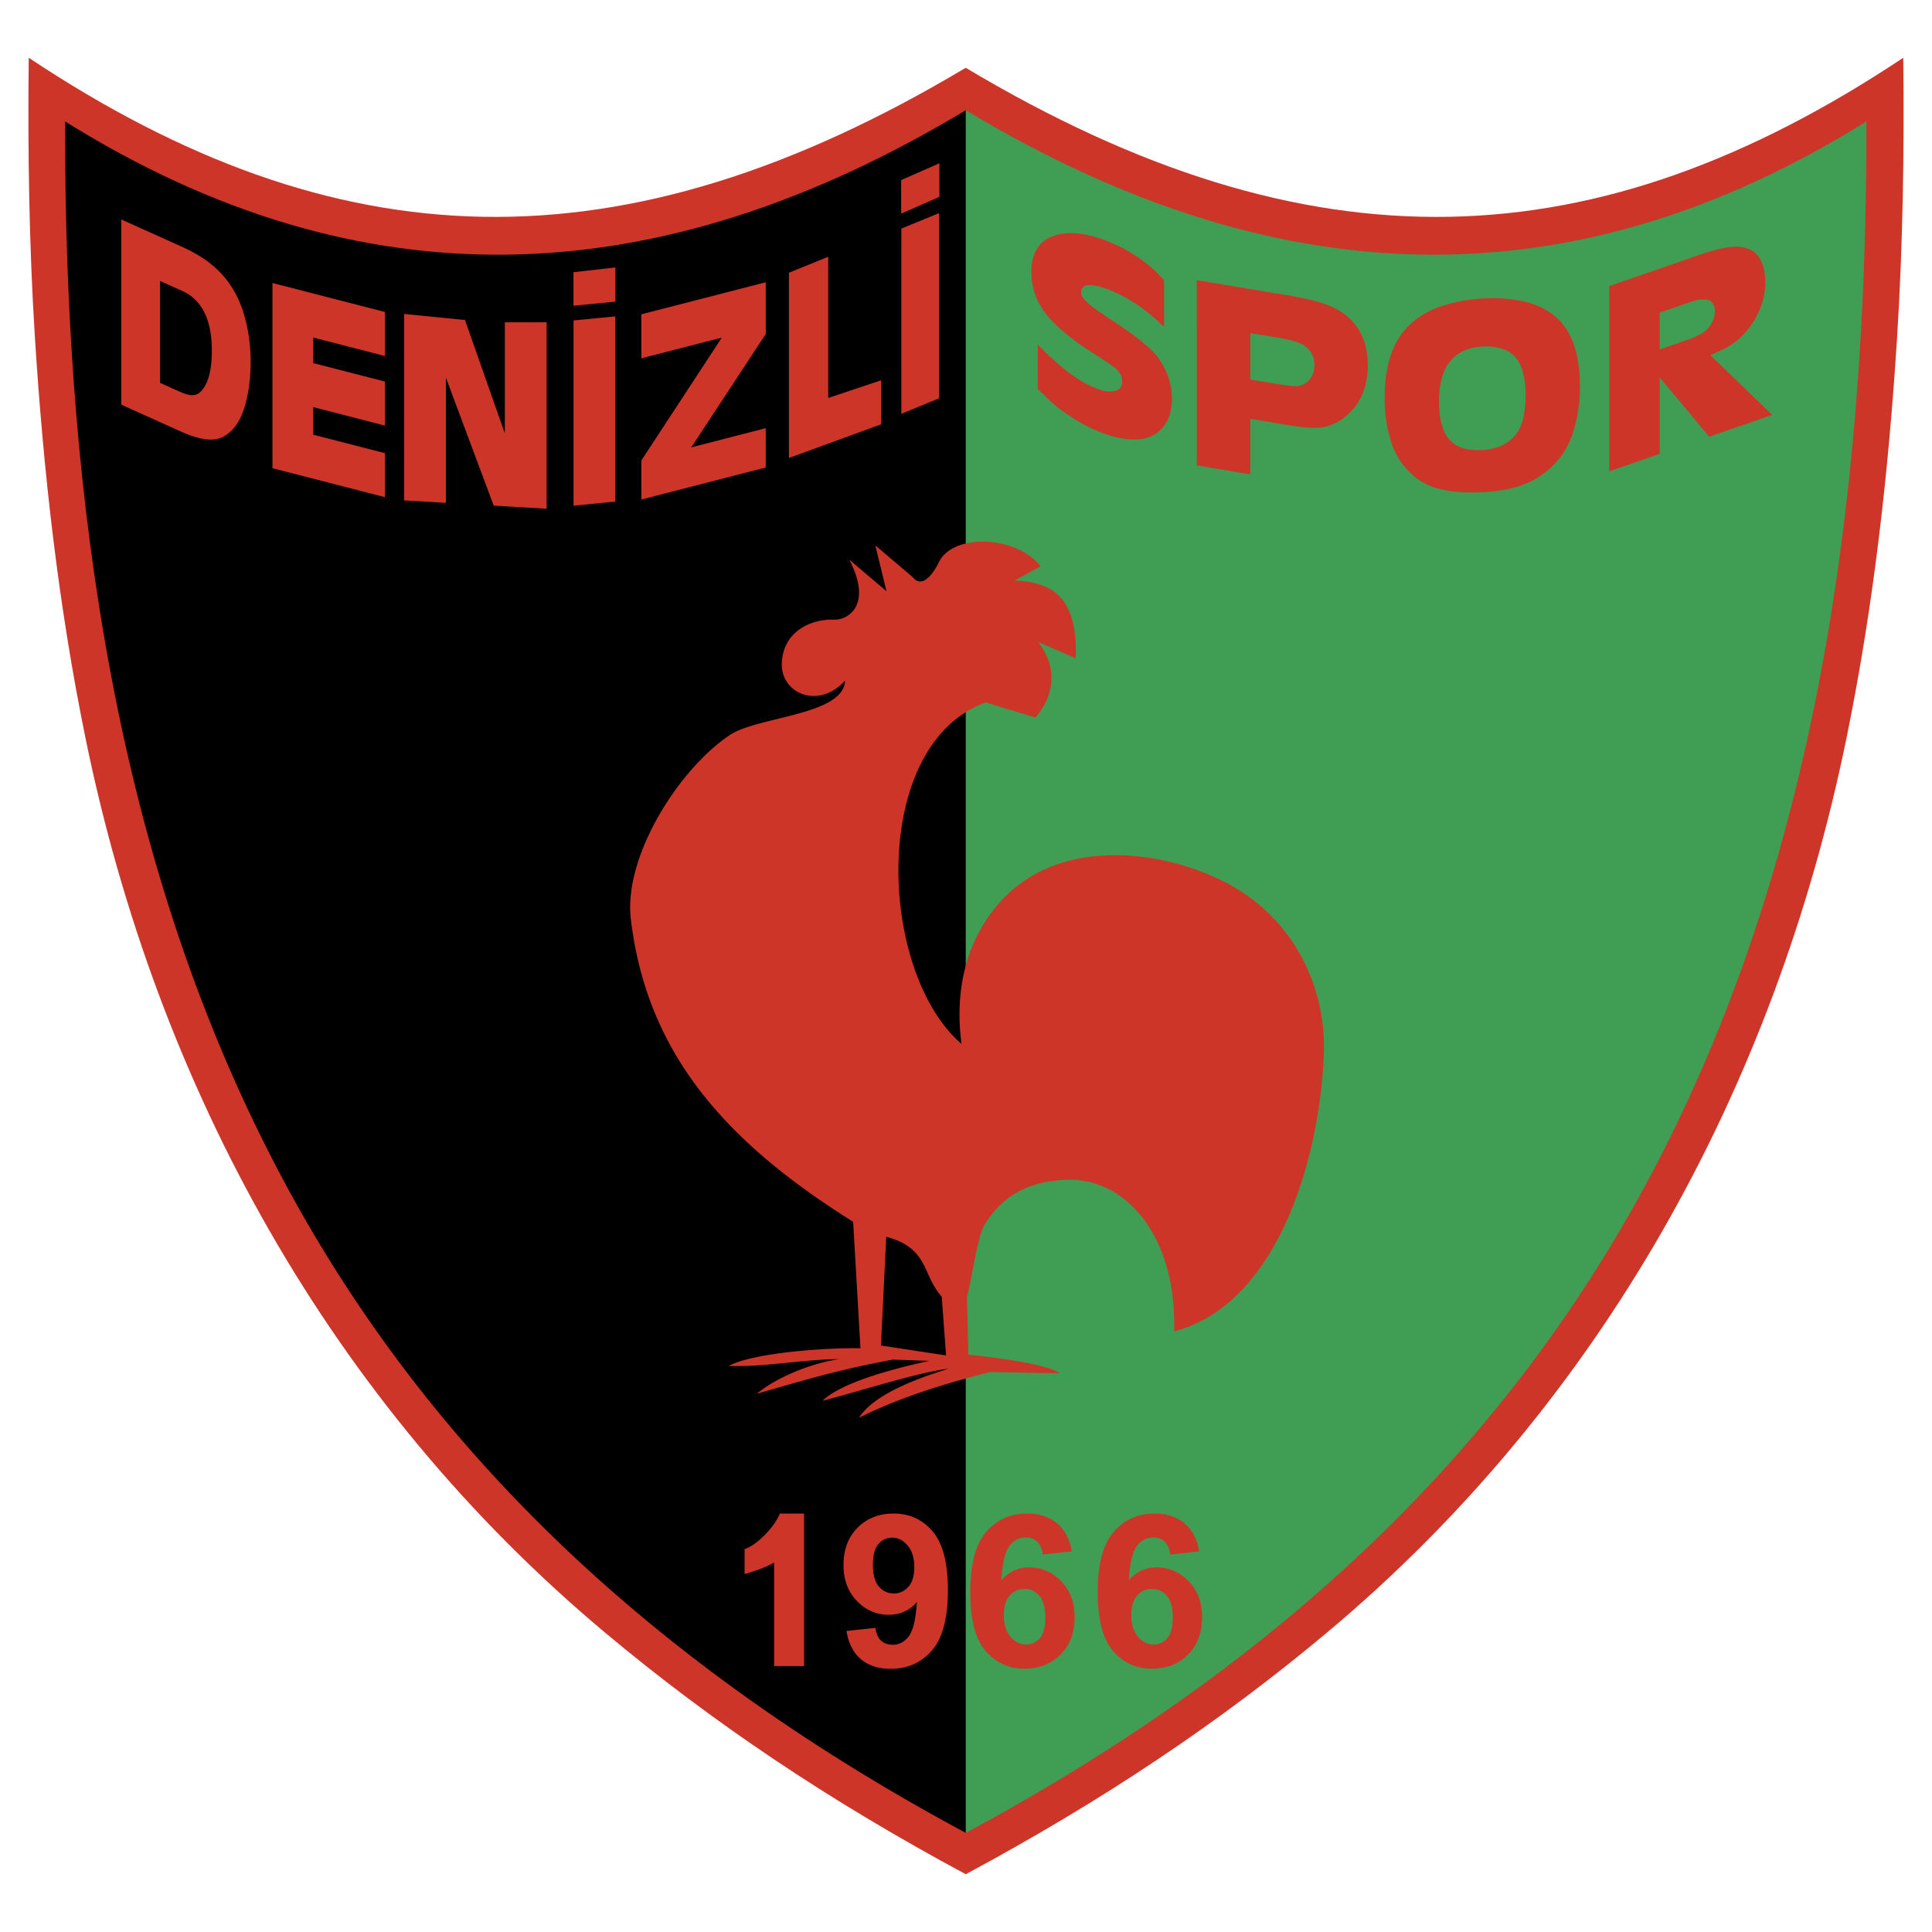
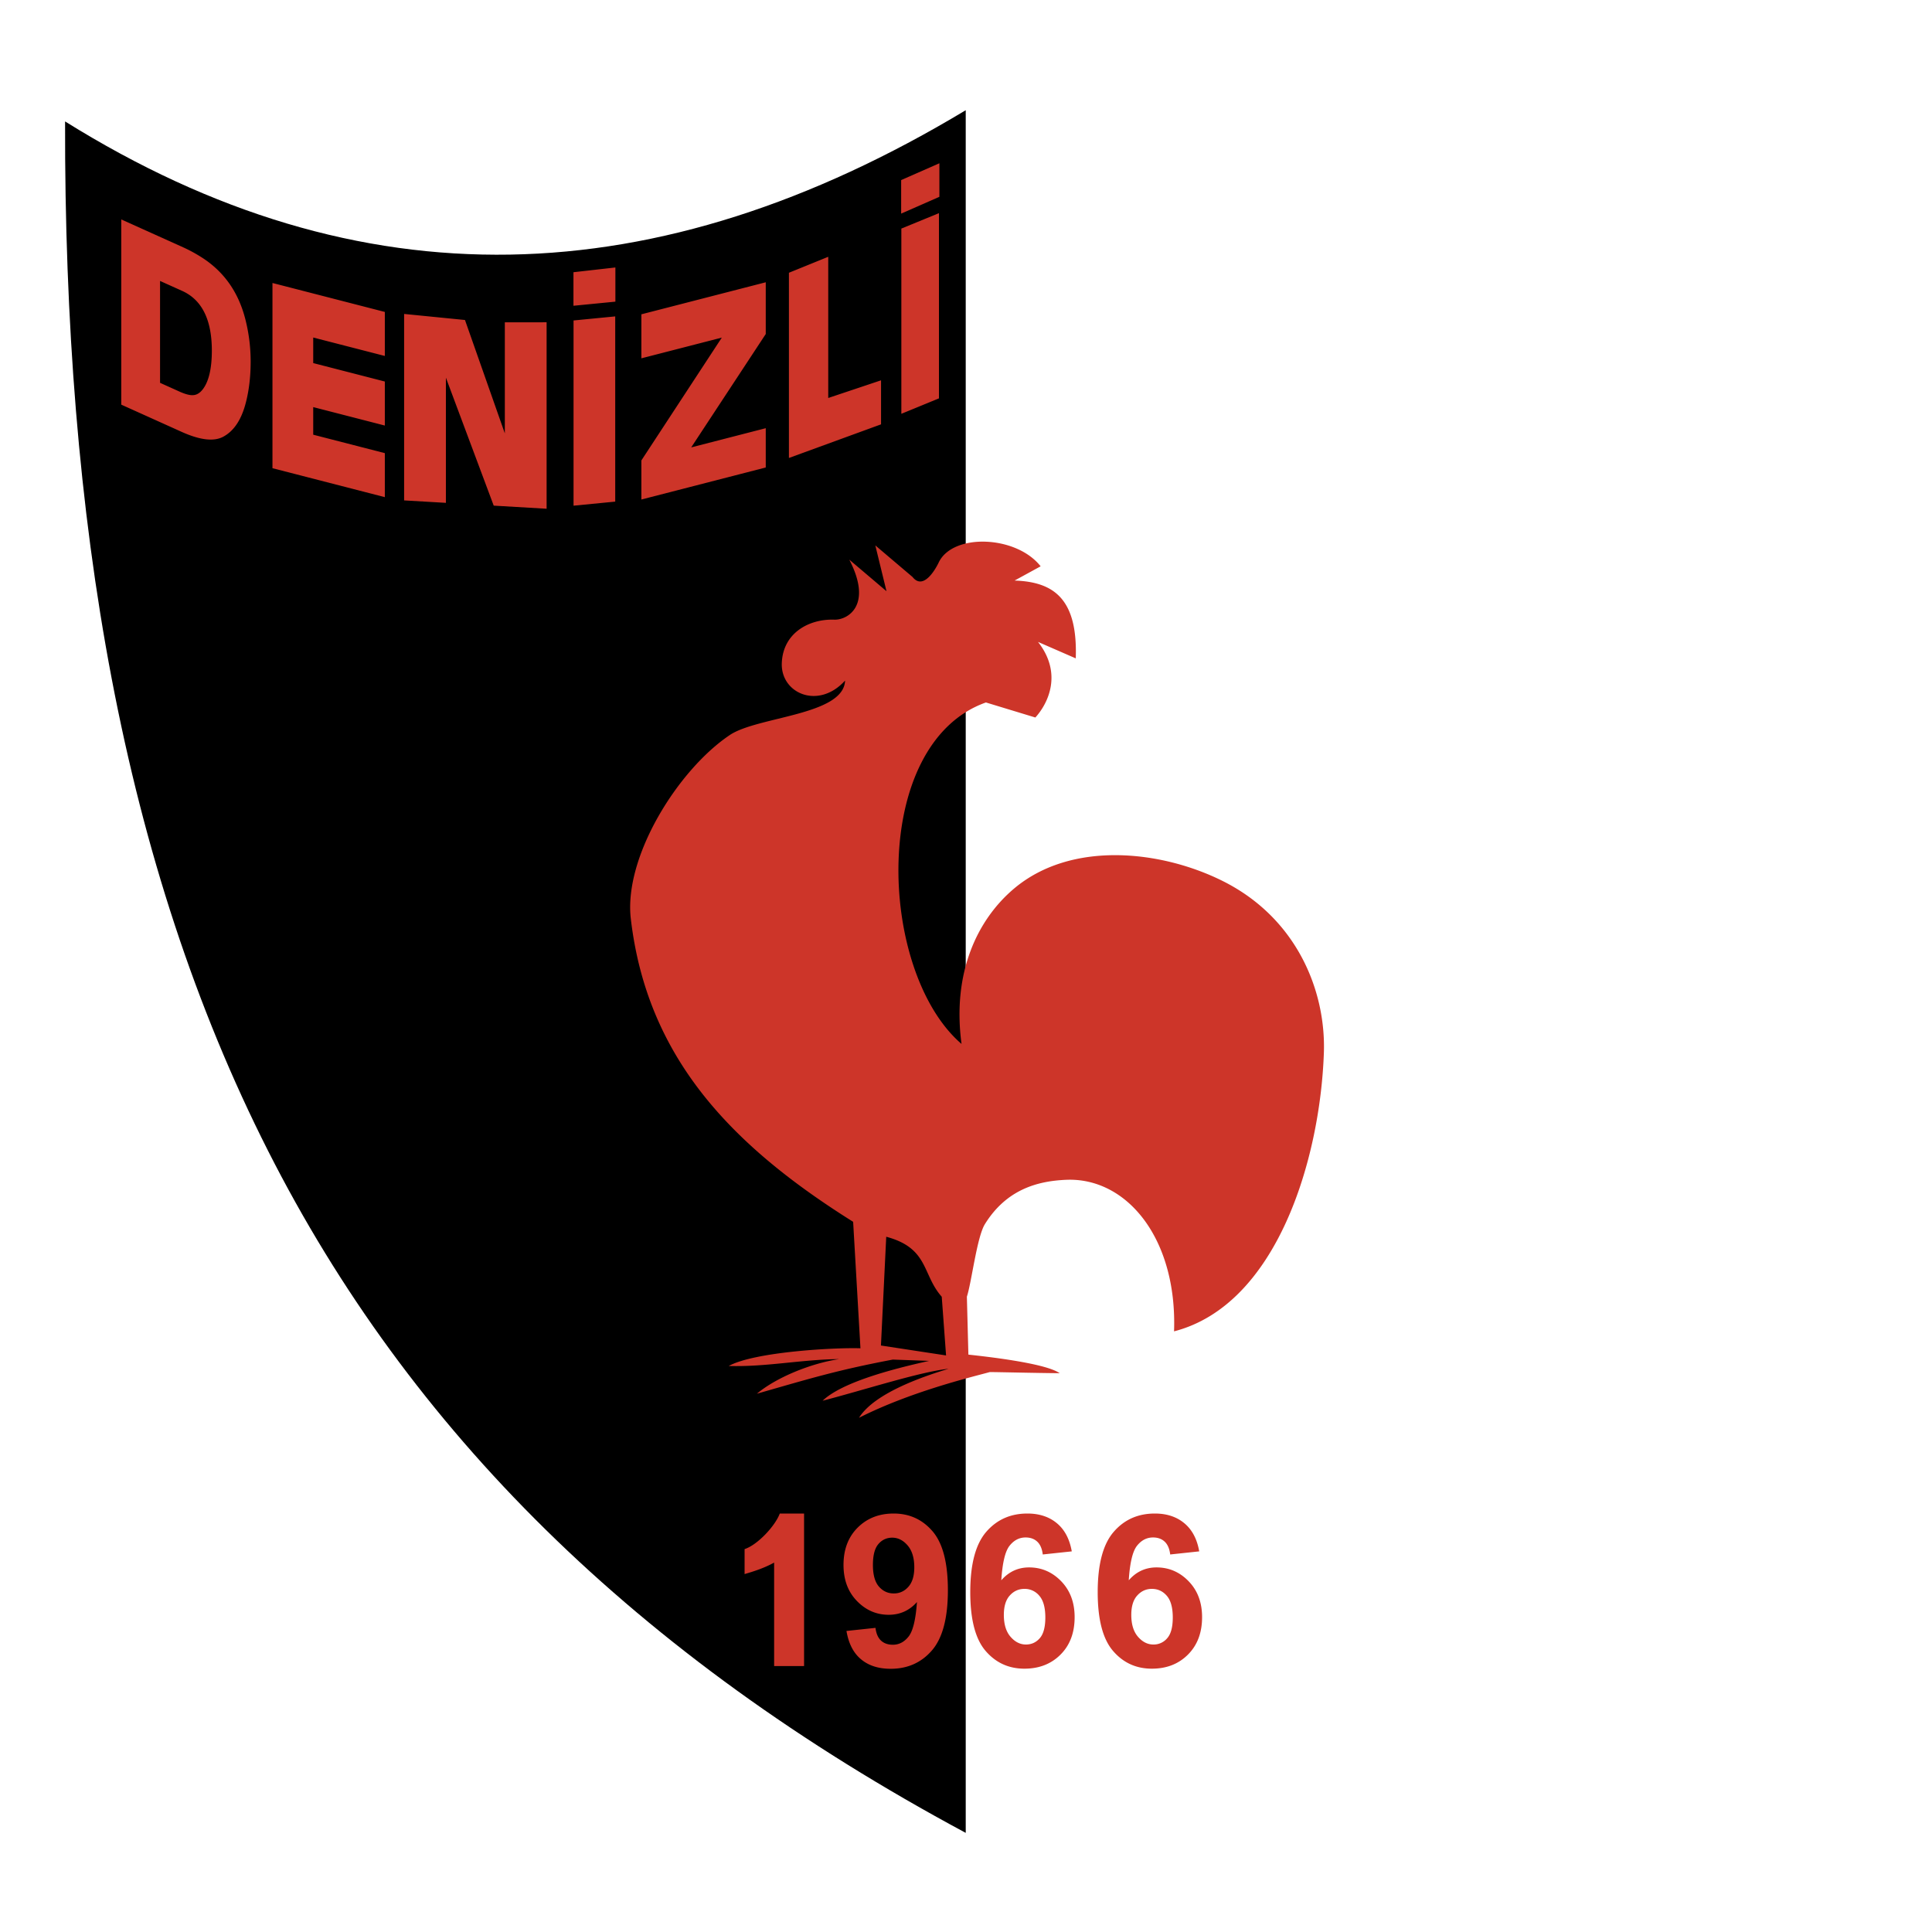
<svg xmlns="http://www.w3.org/2000/svg" width="2500" height="2500" viewBox="0 0 192.756 192.756">
  <g fill-rule="evenodd" clip-rule="evenodd">
-     <path fill="#fff" d="M0 0h192.756v192.756H0V0z" />
-     <path d="M96.354 186.992c-13.739-7.381-25.329-15.189-35.942-24.068-13.694-11.455-24.878-25.055-33.532-40.146S12.105 91.1 8.537 73.673C5.802 60.312 4.323 46.953 3.48 33.618c-.577-9.132-.72-18.68-.613-27.854 30.641 20.385 59.008 21.59 93.483.999 34.476 20.592 62.897 19.387 93.538-.999.107 9.175-.035 18.722-.613 27.854-.842 13.334-2.32 26.694-5.057 40.055-3.566 17.427-9.689 34.013-18.342 49.104-8.654 15.092-19.84 28.691-33.533 40.146-10.613 8.88-22.249 16.688-35.989 24.069z" fill="#cd3529" />
-     <path d="M96.351 182.865c33.017-17.721 55.519-40.248 69.601-68.037C180.483 86.156 186.3 52.001 186.21 12.115c-29.445 18.363-59.01 17.443-89.858-1.119l-.001 171.869z" fill="#409e54" />
-     <path d="M103.539 34.381l.436.444c.443.45.898.875 1.361 1.277a16.554 16.554 0 0 0 1.834 1.449 9.669 9.669 0 0 0 2.258 1.221c.666.254 1.217.342 1.654.259.602-.1.891-.43.873-.991.018-.533-.27-1.014-.857-1.445a54.932 54.932 0 0 0-2.197-1.467c-1.754-1.116-3.105-2.199-4.064-3.245-1.291-1.385-1.938-2.975-1.938-4.771 0-.85.158-1.561.477-2.129.391-.735 1.004-1.225 1.832-1.479 1.336-.445 3.037-.283 5.107.491 2.051.798 3.771 1.886 5.158 3.256l.666.698v4.657l-1.027-.935c-1.418-1.228-2.922-2.156-4.516-2.779-1.84-.686-2.748-.58-2.732.316-.016.403.494.97 1.527 1.704l2.23 1.5c1.891 1.267 3.158 2.308 3.799 3.122.992 1.269 1.49 2.697 1.5 4.291 0 1.226-.338 2.206-1.014 2.933-.693.755-1.633 1.118-2.82 1.089-.992-.018-2.051-.243-3.17-.68-.9-.334-1.789-.778-2.67-1.332a16.459 16.459 0 0 1-2.975-2.303l-.732-.735v-4.416zm25.059-4.898c1.193.198 2.262.441 3.211.726 3.078.947 4.631 3.026 4.658 6.24-.018 2.218-.758 3.921-2.219 5.104-.844.694-1.779 1.068-2.799 1.123-.688.036-1.812-.074-3.377-.334l-3.334-.555v5.535l-5.336-.889V27.951l9.196 1.532zm-3.86 8.382l2.799.466 1.295.178c.732.083 1.305-.087 1.707-.516.406-.425.604-.947.594-1.568.01-1.233-.707-2.042-2.15-2.425a16.735 16.735 0 0 0-1.445-.302l-2.799-.466v4.633h-.001zm13.408 1.842c0-3.204.779-5.585 2.34-7.145.918-.939 2.094-1.629 3.531-2.079a16.055 16.055 0 0 1 3.881-.701 15.361 15.361 0 0 1 3.865.236c1.42.285 2.592.837 3.518 1.656 1.559 1.391 2.342 3.67 2.352 6.839 0 1.716-.258 3.333-.77 4.845-.57 1.704-1.65 3.09-3.234 4.155-1.385.924-3.199 1.452-5.451 1.578-1.758.114-3.26.013-4.512-.296a6.22 6.22 0 0 1-2.947-1.61c-.846-.812-1.445-1.728-1.801-2.751-.523-1.45-.781-3.027-.772-4.727zm5.422.275c0 1.821.352 3.118 1.051 3.89.701.774 1.795 1.115 3.279 1.026 1.66-.108 2.846-.731 3.557-1.873.494-.785.746-1.995.756-3.631a8.287 8.287 0 0 0-.293-2.342c-.484-1.767-1.83-2.595-4.035-2.478-2.865.196-4.303 1.997-4.315 5.408zm26.114-14.598c1.547-.52 2.717-.777 3.516-.771 1.217.01 2.043.469 2.486 1.375.287.606.434 1.313.443 2.12-.01 1.359-.377 2.641-1.105 3.849-.809 1.339-1.898 2.332-3.27 2.986l-1.107.491 6.172 5.961-6.289 2.178-4.936-5.921v7.63l-5.039 1.745V28.545l9.129-3.161zm-4.09 5.809v3.668l2.787-.964c.912-.316 1.545-.652 1.902-1.007.529-.529.797-1.154.807-1.881-.033-1.134-.863-1.42-2.486-.858l-3.01 1.042z" fill="#cd3529" />
    <path d="M96.351 182.865c-33.016-17.721-55.518-40.248-69.602-68.037C12.219 86.156 6.403 52.001 6.493 12.115c29.444 18.363 59.009 17.443 89.858-1.119v171.869z" />
    <path d="M72.813 73.334c-5.177 3.471-10.599 12.169-9.877 18.331 1.617 13.809 9.952 22.573 22.182 30.235l.729 12.619c-2.546-.088-10.543.346-13.142 1.764 3.689.115 7.253-.648 11.021-.686-2.941.447-6.34 1.881-8.211 3.455 5.423-1.555 8.104-2.371 13.563-3.406l3.628.129c-4.008.883-8.776 2.197-10.633 3.977 4.172-1.082 9.771-2.902 12.565-3.188-2.16.658-7.342 2.326-8.934 4.889 5.097-2.576 10.967-3.998 13.052-4.561.906.002 4.369.09 6.969.113-1.445-1.016-7.389-1.666-9.109-1.854l-.151-5.781c.466-1.406 1-5.949 1.795-7.232 2.18-3.523 5.338-4.307 8.096-4.428 6.07-.268 11.102 5.861 10.779 15.119 10.289-2.662 14.578-17.217 14.947-27.777.217-6.221-2.719-13.457-10.064-17.138-6.145-3.08-15.143-4.087-20.871.761-3.59 3.041-6.177 8.307-5.215 15.479-8.386-7.217-9.182-29.944 2.432-34.069l4.934 1.501c1.326-1.464 2.703-4.437.264-7.542l3.766 1.642c.211-6.034-2.283-7.631-6.102-7.765l2.598-1.42c-2.439-3.105-8.804-3.327-10.182-.355 0 0-1.378 2.973-2.599 1.419l-3.713-3.15 1.115 4.57-3.713-3.15c2.388 4.614-.211 6.034-1.483 5.989-2.546-.089-5.145 1.331-5.25 4.348-.105 3.017 3.661 4.659 6.312 1.731-.122 3.471-8.716 3.566-11.498 5.431zm21.145 56.041l.431 5.857-6.497-.99.528-10.852c4.27 1.143 3.562 3.764 5.538 5.985zM80.222 166.225h-2.987V155.9c-.982.541-1.965.859-2.947 1.145v-2.492c1.293-.414 3.058-2.316 3.511-3.547h2.424v15.219h-.001zm4.23-3.504l2.895-.309c.071.57.256.994.553 1.27.297.275.691.414 1.182.414.616 0 1.142-.275 1.574-.826.432-.553.708-1.697.828-3.434-.751.848-1.691 1.271-2.818 1.271-1.226 0-2.284-.459-3.175-1.381-.891-.92-1.334-2.117-1.334-3.594 0-1.535.467-2.775 1.408-3.717.941-.939 2.138-1.41 3.592-1.41 1.582 0 2.879.596 3.894 1.783 1.014 1.189 1.52 3.145 1.52 5.869 0 2.768-.529 4.77-1.585 5.996-1.057 1.227-2.431 1.842-4.128 1.842-1.217 0-2.202-.318-2.954-.949-.757-.628-1.239-1.569-1.452-2.825zm6.767-6.35c0-.938-.223-1.666-.665-2.182-.443-.516-.956-.775-1.538-.775-.553 0-1.014.211-1.378.637-.366.424-.547 1.119-.547 2.082 0 .979.199 1.699.596 2.156.397.459.893.689 1.49.689.575 0 1.058-.221 1.451-.662s.591-1.089.591-1.945zm15.713-1.59l-2.895.309c-.07-.58-.256-1.006-.553-1.281-.297-.277-.684-.416-1.16-.416-.633 0-1.166.279-1.602.83-.436.549-.711 1.699-.822 3.443.744-.855 1.67-1.285 2.775-1.285 1.246 0 2.316.465 3.207 1.387.891.926 1.334 2.115 1.334 3.576 0 1.553-.469 2.797-1.404 3.732-.934.939-2.139 1.408-3.605 1.408-1.574 0-2.867-.596-3.883-1.783-1.014-1.189-1.52-3.139-1.52-5.848 0-2.779.528-4.779 1.584-6.008 1.057-1.227 2.43-1.84 4.117-1.84 1.182 0 2.164.322 2.941.967.777.645 1.269 1.581 1.486 2.809zm-6.778 6.336c0 .945.223 1.672.67 2.186.445.514.957.771 1.533.771.553 0 1.012-.209 1.383-.631.367-.42.553-1.109.553-2.066 0-.984-.199-1.707-.598-2.166a1.879 1.879 0 0 0-1.488-.688c-.574 0-1.061.219-1.457.656-.398.436-.596 1.083-.596 1.938zm19.492-6.336l-2.895.309c-.07-.58-.256-1.004-.553-1.281s-.684-.416-1.16-.416c-.631 0-1.164.279-1.6.83-.436.549-.711 1.699-.822 3.443.742-.855 1.668-1.285 2.773-1.285 1.248 0 2.318.465 3.207 1.387.891.924 1.336 2.115 1.336 3.576 0 1.553-.471 2.795-1.406 3.732-.936.939-2.137 1.408-3.605 1.408-1.574 0-2.867-.594-3.883-1.783-1.014-1.188-1.52-3.139-1.52-5.848 0-2.779.529-4.781 1.586-6.008 1.055-1.227 2.428-1.84 4.117-1.84 1.182 0 2.164.322 2.939.967.779.645 1.272 1.581 1.486 2.809zm-6.777 6.336c0 .945.225 1.672.67 2.186.447.514.959.771 1.533.771a1.76 1.76 0 0 0 1.383-.631c.369-.42.553-1.109.553-2.066 0-.984-.199-1.707-.596-2.166-.398-.459-.893-.688-1.49-.688-.574 0-1.059.219-1.455.656-.399.436-.598 1.083-.598 1.938zM57.214 27.16l4.183-.474v3.41l-4.183.41V27.16zm-38.946-2.487c.668.301 1.321.66 1.961 1.075 2.145 1.401 3.558 3.42 4.239 6.062.361 1.407.54 2.827.54 4.262 0 1.484-.158 2.849-.479 4.09-.435 1.704-1.19 2.845-2.271 3.418-.935.493-2.314.327-4.139-.495l-6.021-2.714V21.893l6.17 2.78zm-2.299 3.356v10.166l1.84.829c.691.321 1.21.45 1.559.389.407-.057.765-.354 1.08-.896.445-.779.676-1.922.688-3.432.021-3.157-.975-5.182-2.99-6.075l-2.177-.981zm22.426 3.093v4.392l-7.145-1.84v2.55l7.145 1.84v4.392l-7.145-1.84v2.753l7.145 1.84V49.6l-11.211-2.888V28.234l11.211 2.888zm7.996.804l3.976 11.31V32.159l4.168-.005v18.603l-5.276-.309-4.772-12.768v12.489l-4.168-.244V31.322l6.072.604zm14.99-.359v18.479l-4.158.406V31.973l4.158-.406zm15.018-3.404v5.162l-7.438 11.312 7.438-1.916v3.92L63.99 49.837v-3.899l8.026-12.255-8.026 2.067v-4.391l12.409-3.196zm6.234-2.543v14.087l5.269-1.763v4.393l-9.191 3.355V27.213l3.922-1.593zm11.047-4.354v18.479l-3.752 1.54v-18.48l3.752-1.539zm-3.772-3.3l3.815-1.677v3.346l-3.815 1.677v-3.346z" fill="#cd3529" />
  </g>
</svg>